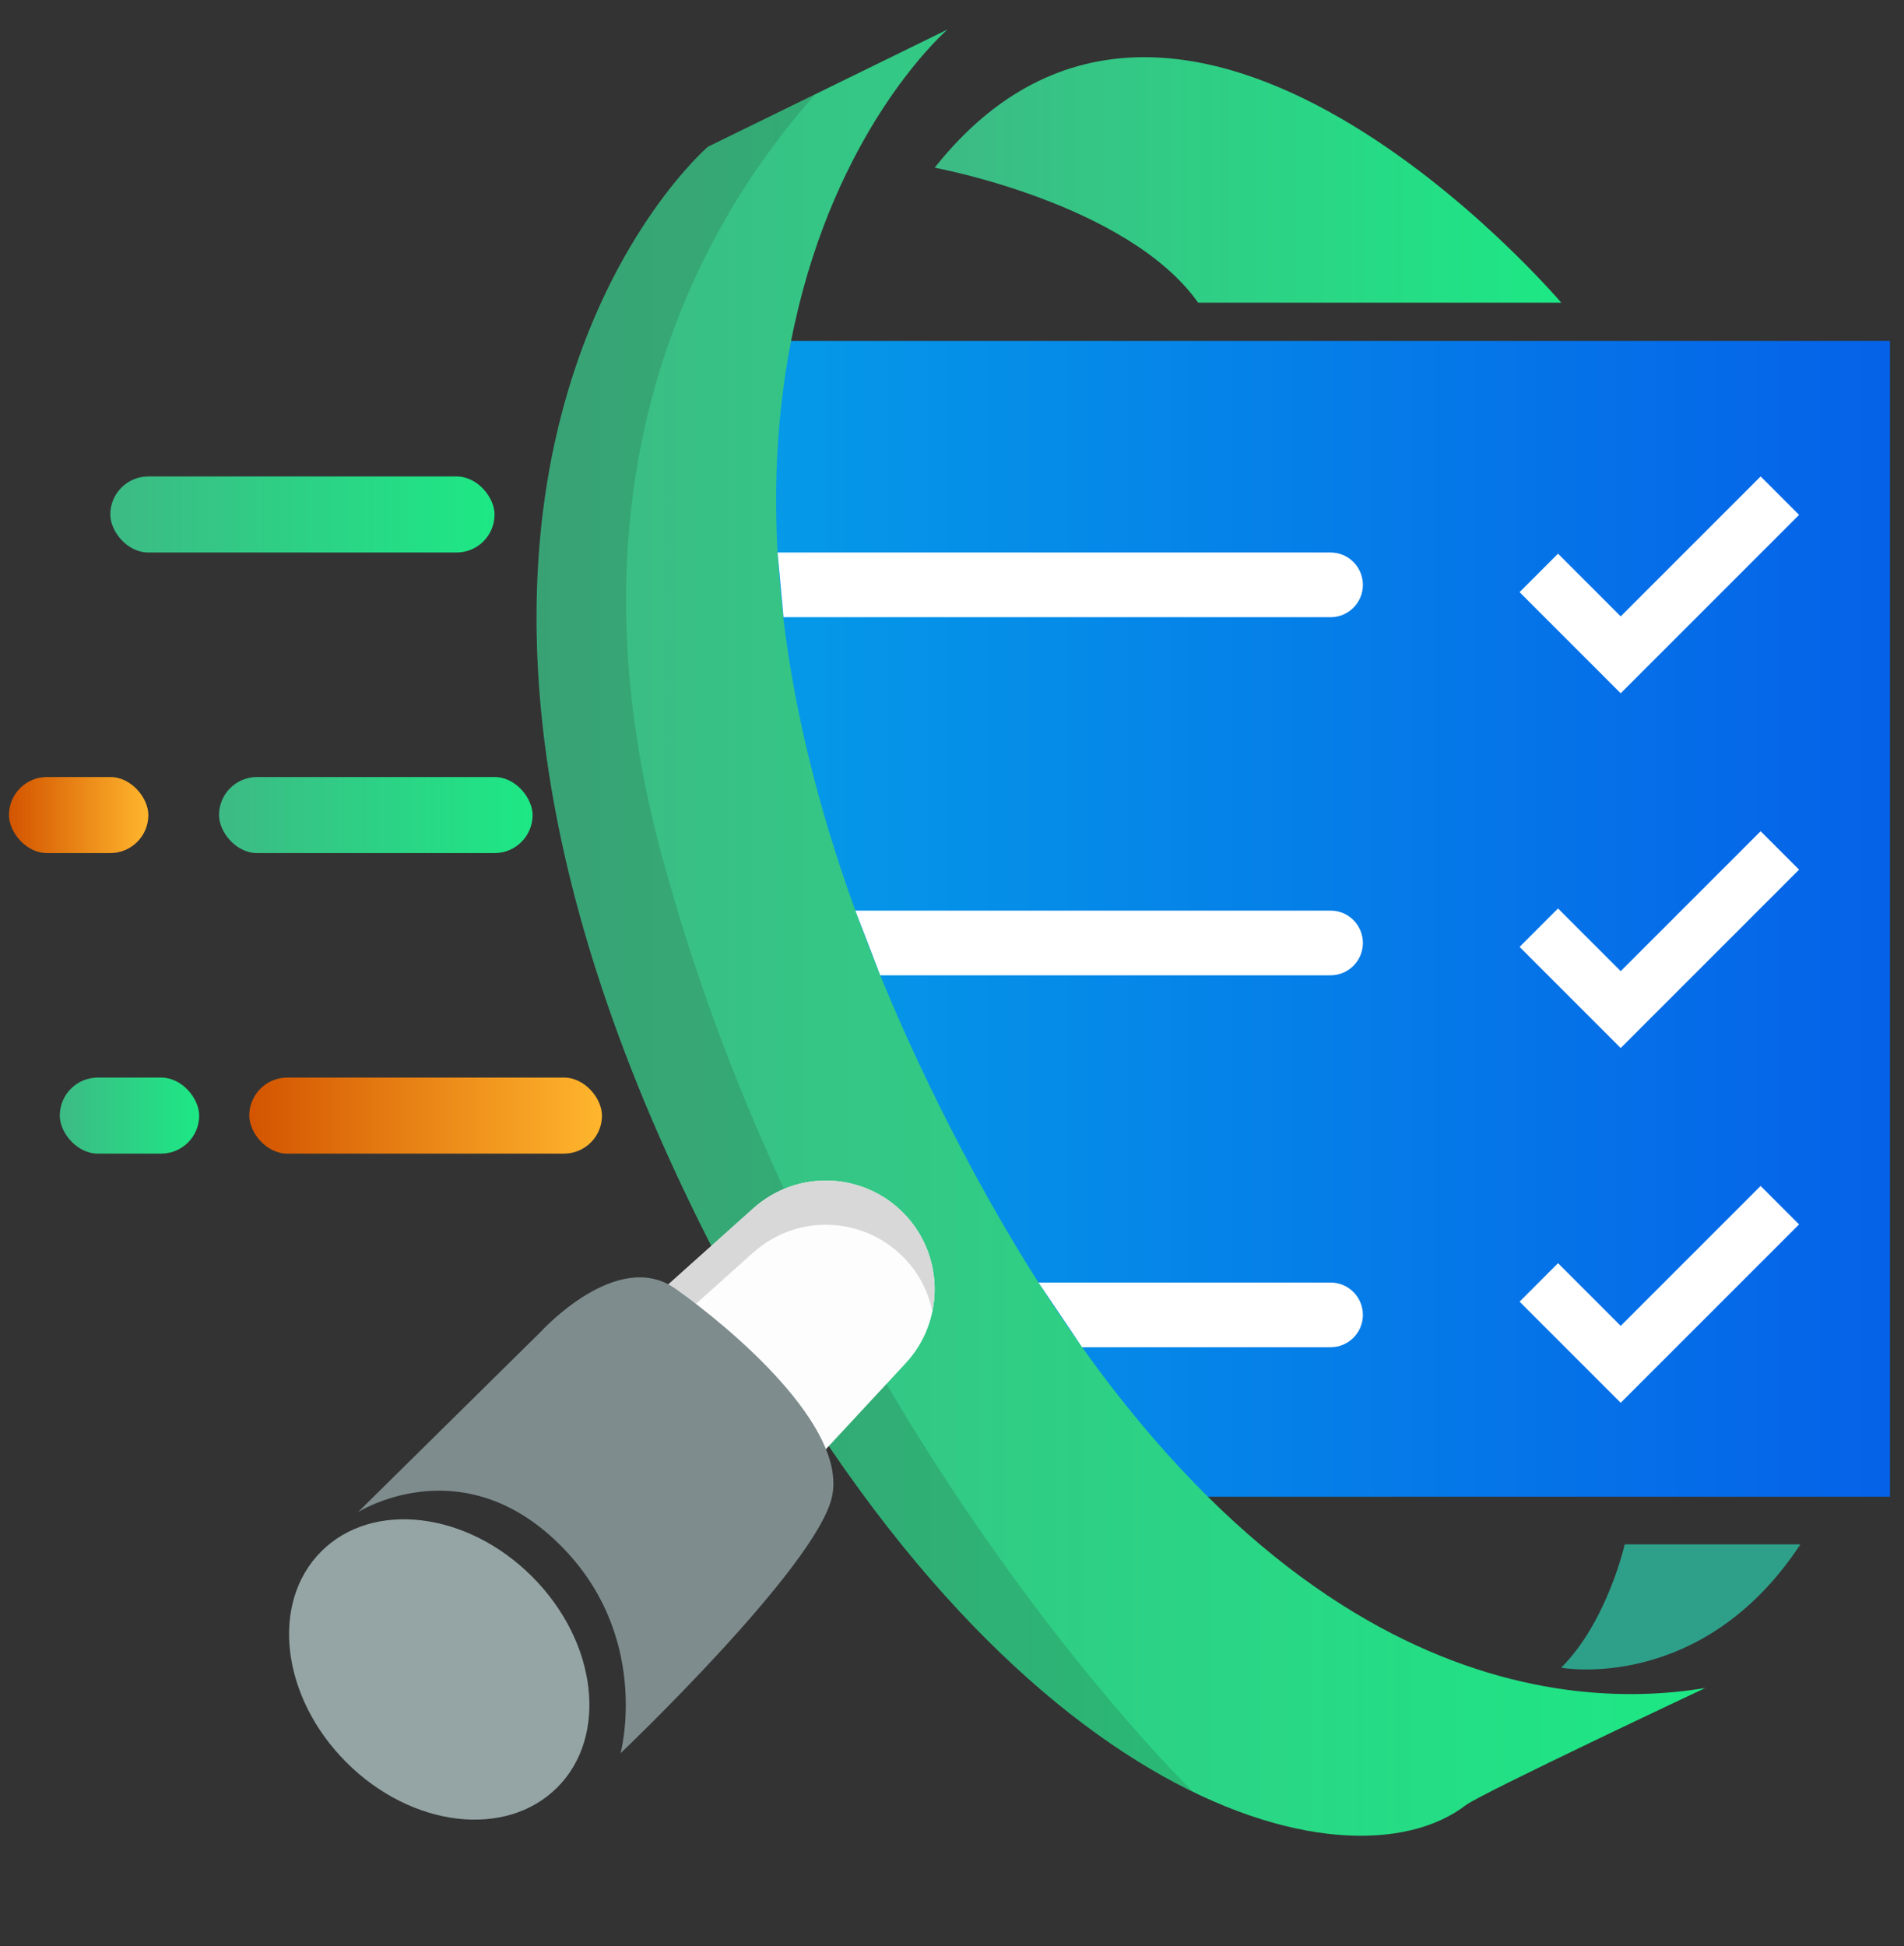
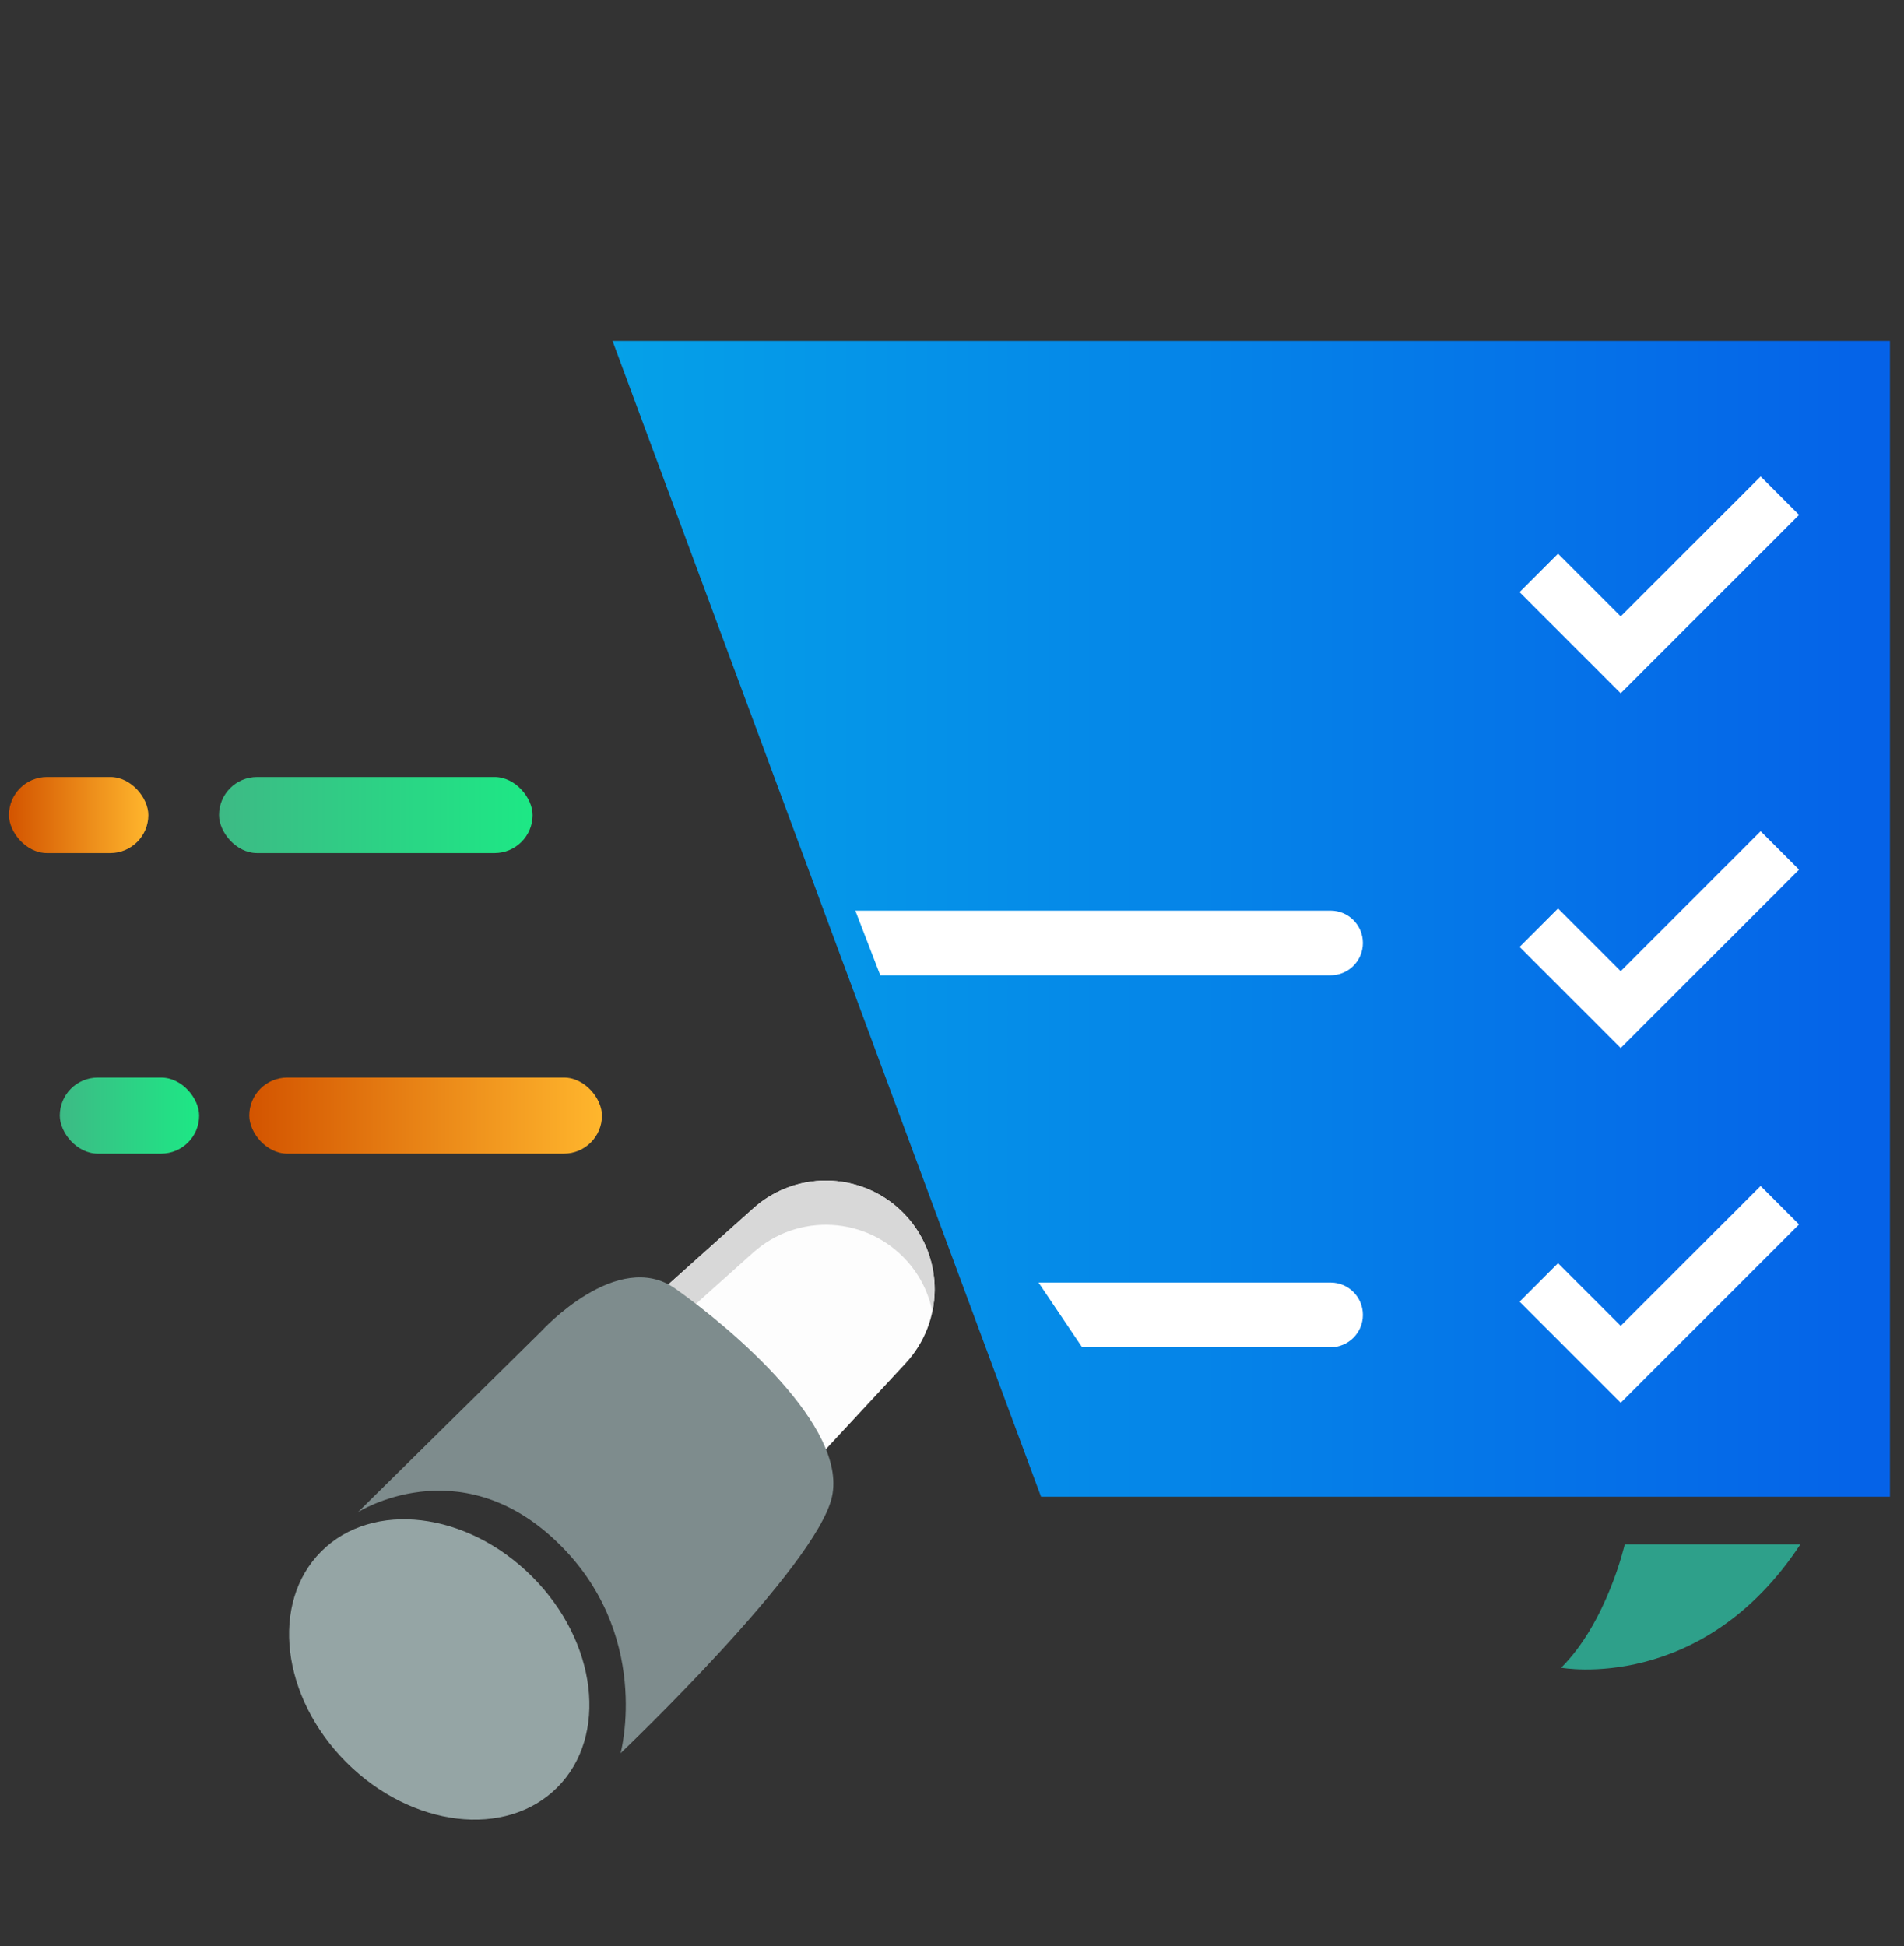
<svg xmlns="http://www.w3.org/2000/svg" xmlns:xlink="http://www.w3.org/1999/xlink" id="Layer_1" viewBox="0 0 146.772 150">
  <rect x="0" y="0" width="146.772" height="150" fill="#333333" stroke="none" />
  <defs>
    <style>.cls-1{fill:url(#linear-gradient-2);}.cls-2{fill:#fff;}.cls-3{fill:#d8d8d8;}.cls-4{fill:url(#linear-gradient-6);}.cls-5{fill:#7e8c8d;}.cls-6{fill:#95a5a5;}.cls-7{fill:#fdfdfd;}.cls-8{fill:url(#linear-gradient-5);}.cls-9{fill:url(#linear-gradient-7);}.cls-10{fill:#2ea08a;}.cls-11{fill:url(#linear-gradient-3);}.cls-12{fill:url(#linear-gradient);}.cls-13{fill:url(#linear-gradient-4);}.cls-14{fill:url(#linear-gradient-8);}.cls-15{fill:#231f20;opacity:.15;}</style>
    <linearGradient id="linear-gradient" x1="47.219" y1="70.826" x2="145.688" y2="70.826" gradientUnits="userSpaceOnUse">
      <stop offset="0" stop-color="#05a1e8" />
      <stop offset="1" stop-color="#0562e8" />
    </linearGradient>
    <linearGradient id="linear-gradient-2" x1="41.363" y1="71.89" x2="131.456" y2="71.89" gradientUnits="userSpaceOnUse">
      <stop offset="0" stop-color="#3dba85" />
      <stop offset="1" stop-color="#1de885" />
    </linearGradient>
    <linearGradient id="linear-gradient-3" x1="72.049" y1="13.868" x2="120.346" y2="13.868" xlink:href="#linear-gradient-2" />
    <linearGradient id="linear-gradient-4" x1="8.503" y1="39.657" x2="38.123" y2="39.657" xlink:href="#linear-gradient-2" />
    <linearGradient id="linear-gradient-5" x1="19.215" y1="85.992" x2="46.403" y2="85.992" gradientUnits="userSpaceOnUse">
      <stop offset="0" stop-color="#d35400" />
      <stop offset="1" stop-color="#ffb62d" />
    </linearGradient>
    <linearGradient id="linear-gradient-6" x1=".69" y1="62.825" x2="11.435" y2="62.825" xlink:href="#linear-gradient-5" />
    <linearGradient id="linear-gradient-7" x1="4.608" y1="85.992" x2="15.353" y2="85.992" xlink:href="#linear-gradient-2" />
    <linearGradient id="linear-gradient-8" x1="16.883" y1="62.825" x2="41.055" y2="62.825" xlink:href="#linear-gradient-2" />
  </defs>
  <polygon class="cls-12" points="80.248 115.372 145.688 115.372 145.688 26.279 47.219 26.279 80.248 115.372" />
  <path class="cls-10" d="M125.244,119.043s-1.344,5.954-4.898,9.507c0,0,10.851,2.017,18.438-9.507h-13.54Z" />
  <g>
-     <path class="cls-1" d="M73.039,2.276s-29.722,25.511,0,84.211c22.09,43.629,47.054,45.527,58.417,43.625,0,0-17.302,8.14-18.467,9.035-9.135,7.02-36.327,.004-58.417-43.625-29.722-58.7,0-84.211,0-84.211L73.039,2.276Z" />
-     <path class="cls-11" d="M72.049,12.926s14.861,2.724,20.31,10.403h27.988s-29.226-34.428-48.298-10.403Z" />
-     <path class="cls-15" d="M91.948,138.1c-11.412-5.564-25.16-18.485-37.361-42.582-29.727-58.704,0-84.215,0-84.215l8.26-4.035c-8.279,9.285-19.957,28.626-11.84,58.656,11.821,43.731,40.494,71.74,40.94,72.176Z" />
    <path class="cls-7" d="M50.98,99.49l7.092-6.352c3.452-3.091,8.756-2.796,11.844,.658h0c2.884,3.227,2.838,8.118-.106,11.29l-6.817,7.345-12.012-12.941Z" />
    <path class="cls-3" d="M72.046,99.379c0,.57-.057,1.14-.18,1.7-.285-1.405-.93-2.744-1.946-3.873-3.095-3.456-8.393-3.75-11.849-.665l-5.374,4.813-1.719-1.861,7.092-6.352c3.456-3.095,8.754-2.801,11.849,.655,1.424,1.595,2.127,3.589,2.127,5.583Z" />
    <path class="cls-5" d="M41.754,102.586s5.851-6.409,10.31-3.251,13.235,10.635,12.074,16.022c-1.161,5.387-16.3,19.783-16.3,19.783,0,0,2.508-9.288-5.016-16.393-7.523-7.105-15.232-2.183-15.232-2.183l14.164-13.978Z" />
    <ellipse class="cls-6" cx="33.859" cy="128.685" rx="10.124" ry="12.864" transform="translate(-81.077 61.633) rotate(-45)" />
  </g>
  <polygon class="cls-2" points="138.684 39.689 124.934 53.439 117.138 45.643 120.102 42.679 124.934 47.511 135.72 36.725 138.684 39.689" />
  <polygon class="cls-2" points="138.684 67.035 124.934 80.785 117.138 72.989 120.102 70.025 124.934 74.857 135.72 64.071 138.684 67.035" />
  <polygon class="cls-2" points="138.684 94.38 124.934 108.13 117.138 100.334 120.102 97.37 124.934 102.202 135.72 91.416 138.684 94.38" />
-   <path class="cls-2" d="M60.397,47.575h42.17c1.377,0,2.493-1.116,2.493-2.493h0c0-1.377-1.116-2.493-2.493-2.493H59.942l.455,4.986Z" />
  <path class="cls-2" d="M67.857,75.177h34.71c1.377,0,2.493-1.116,2.493-2.493h0c0-1.377-1.116-2.493-2.493-2.493h-36.632l1.922,4.986Z" />
  <path class="cls-2" d="M83.414,103.847h19.153c1.377,0,2.493-1.116,2.493-2.493h0c0-1.377-1.116-2.493-2.493-2.493h-22.513l3.36,4.986Z" />
-   <rect class="cls-13" x="8.503" y="36.725" width="29.62" height="5.864" rx="2.932" ry="2.932" />
  <rect class="cls-8" x="19.215" y="83.06" width="27.188" height="5.864" rx="2.932" ry="2.932" />
  <rect class="cls-4" x=".69" y="59.893" width="10.745" height="5.864" rx="2.932" ry="2.932" />
  <rect class="cls-9" x="4.608" y="83.06" width="10.745" height="5.864" rx="2.932" ry="2.932" />
  <rect class="cls-14" x="16.883" y="59.893" width="24.172" height="5.864" rx="2.932" ry="2.932" />
</svg>